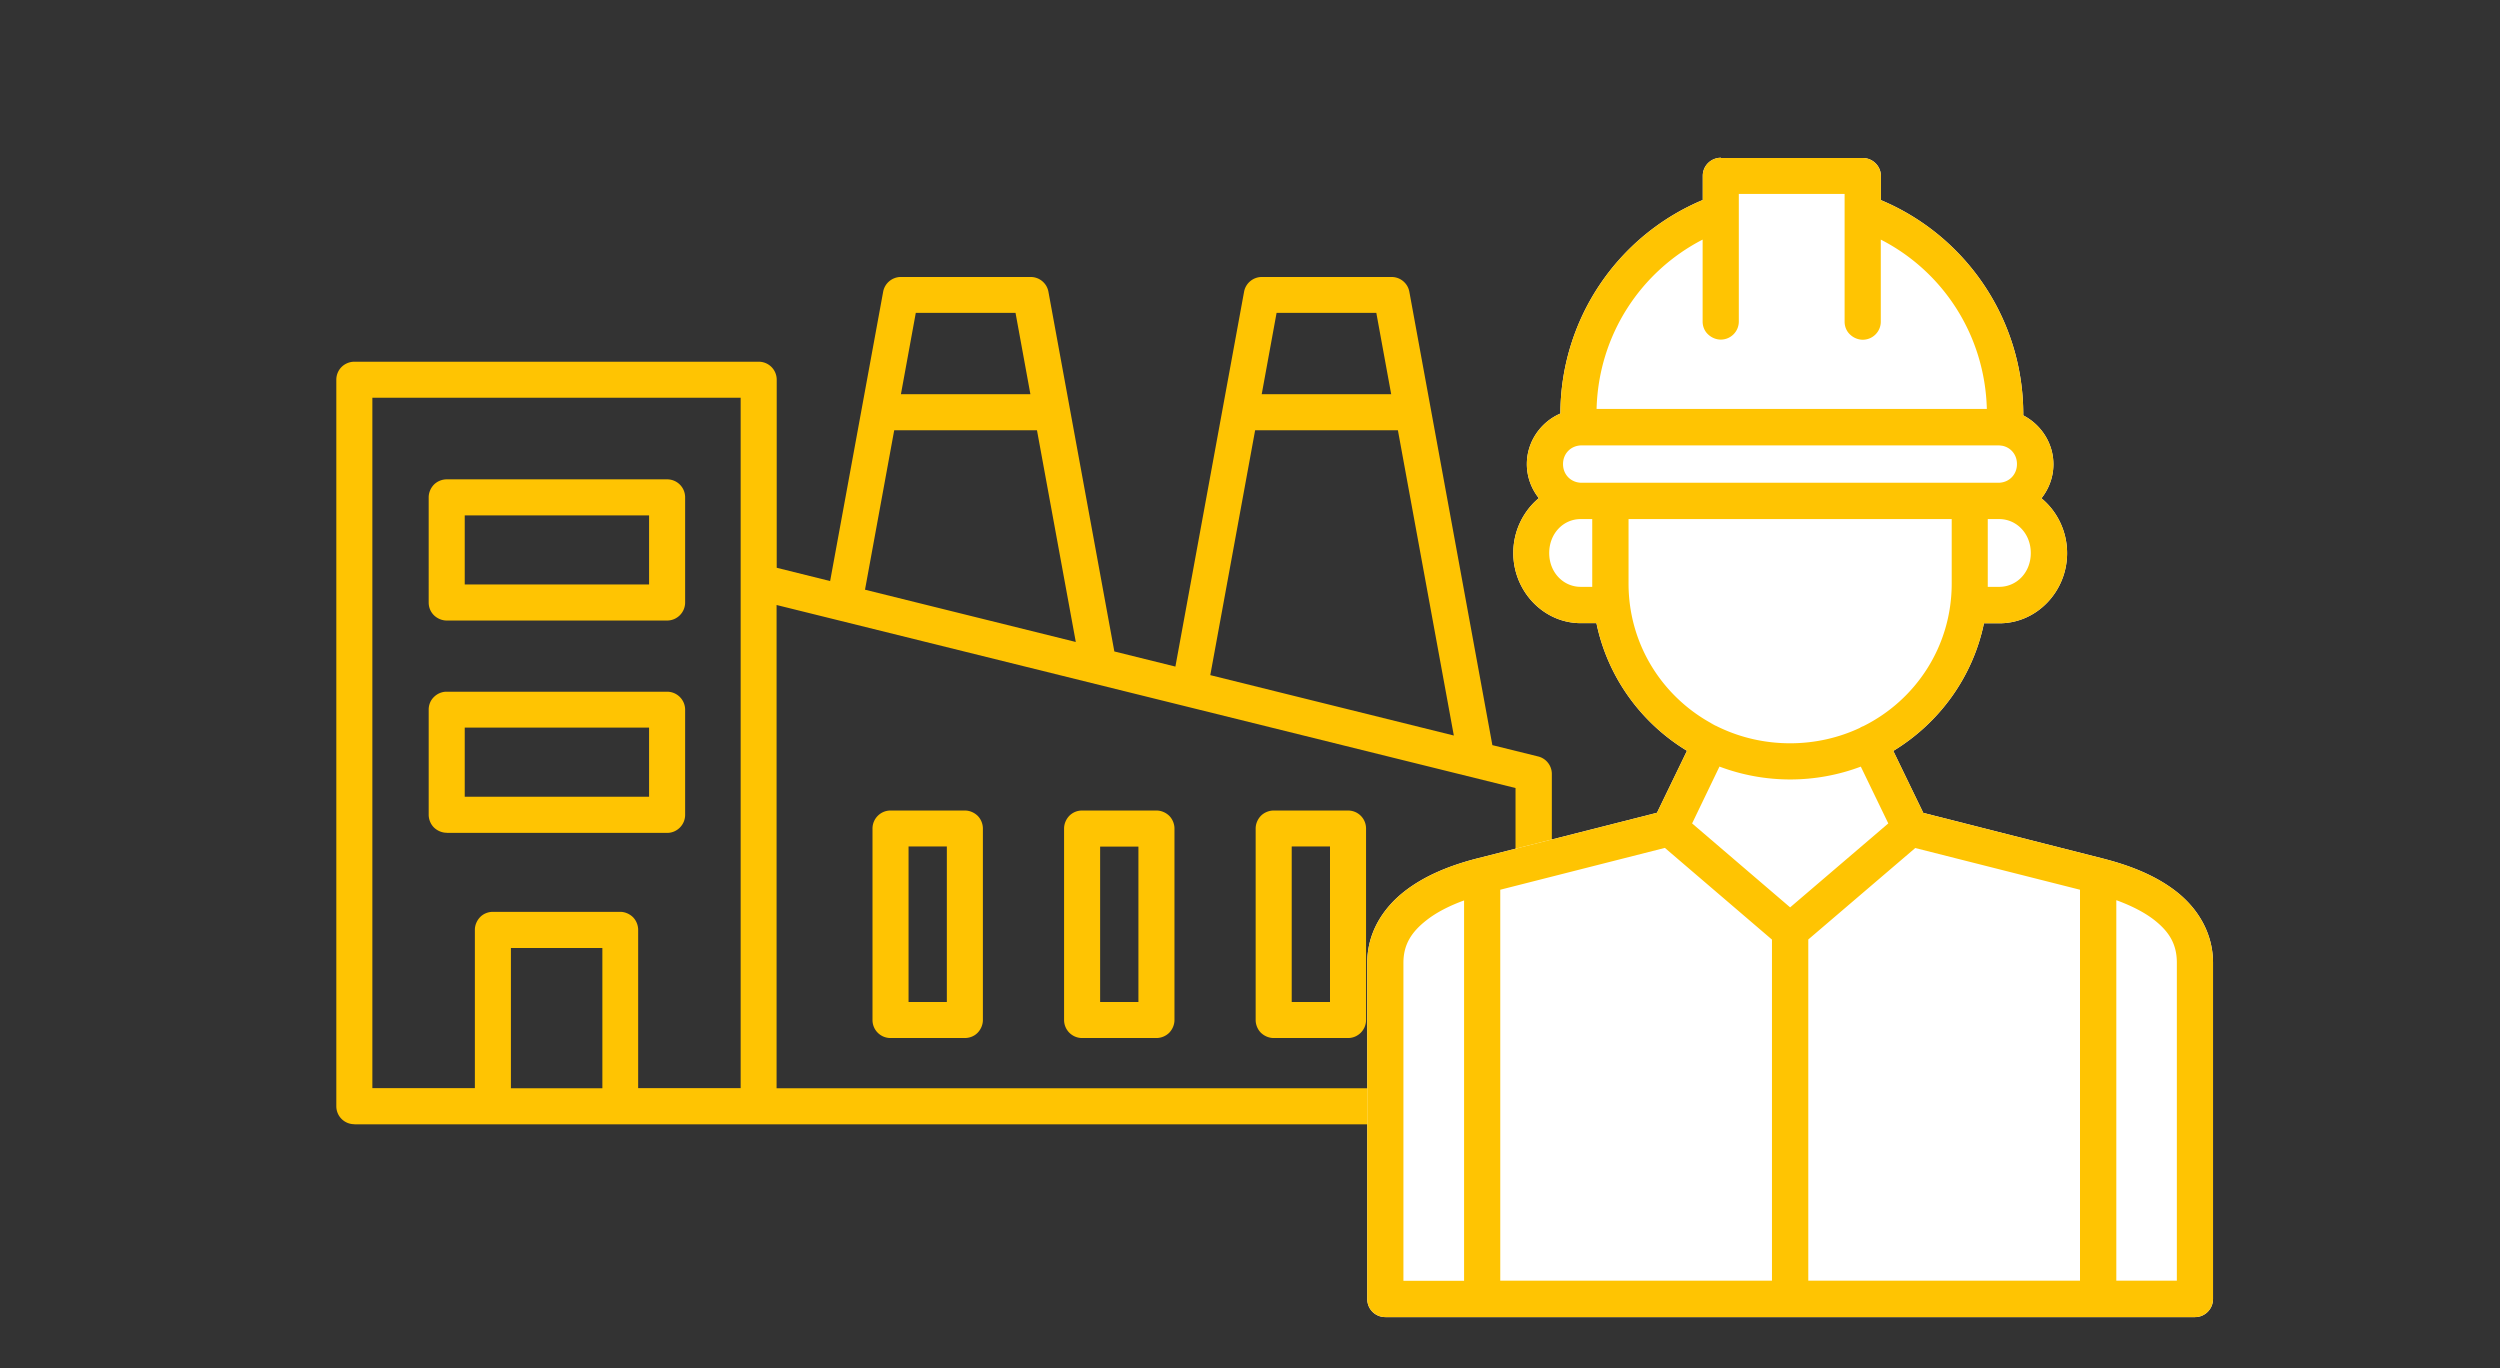
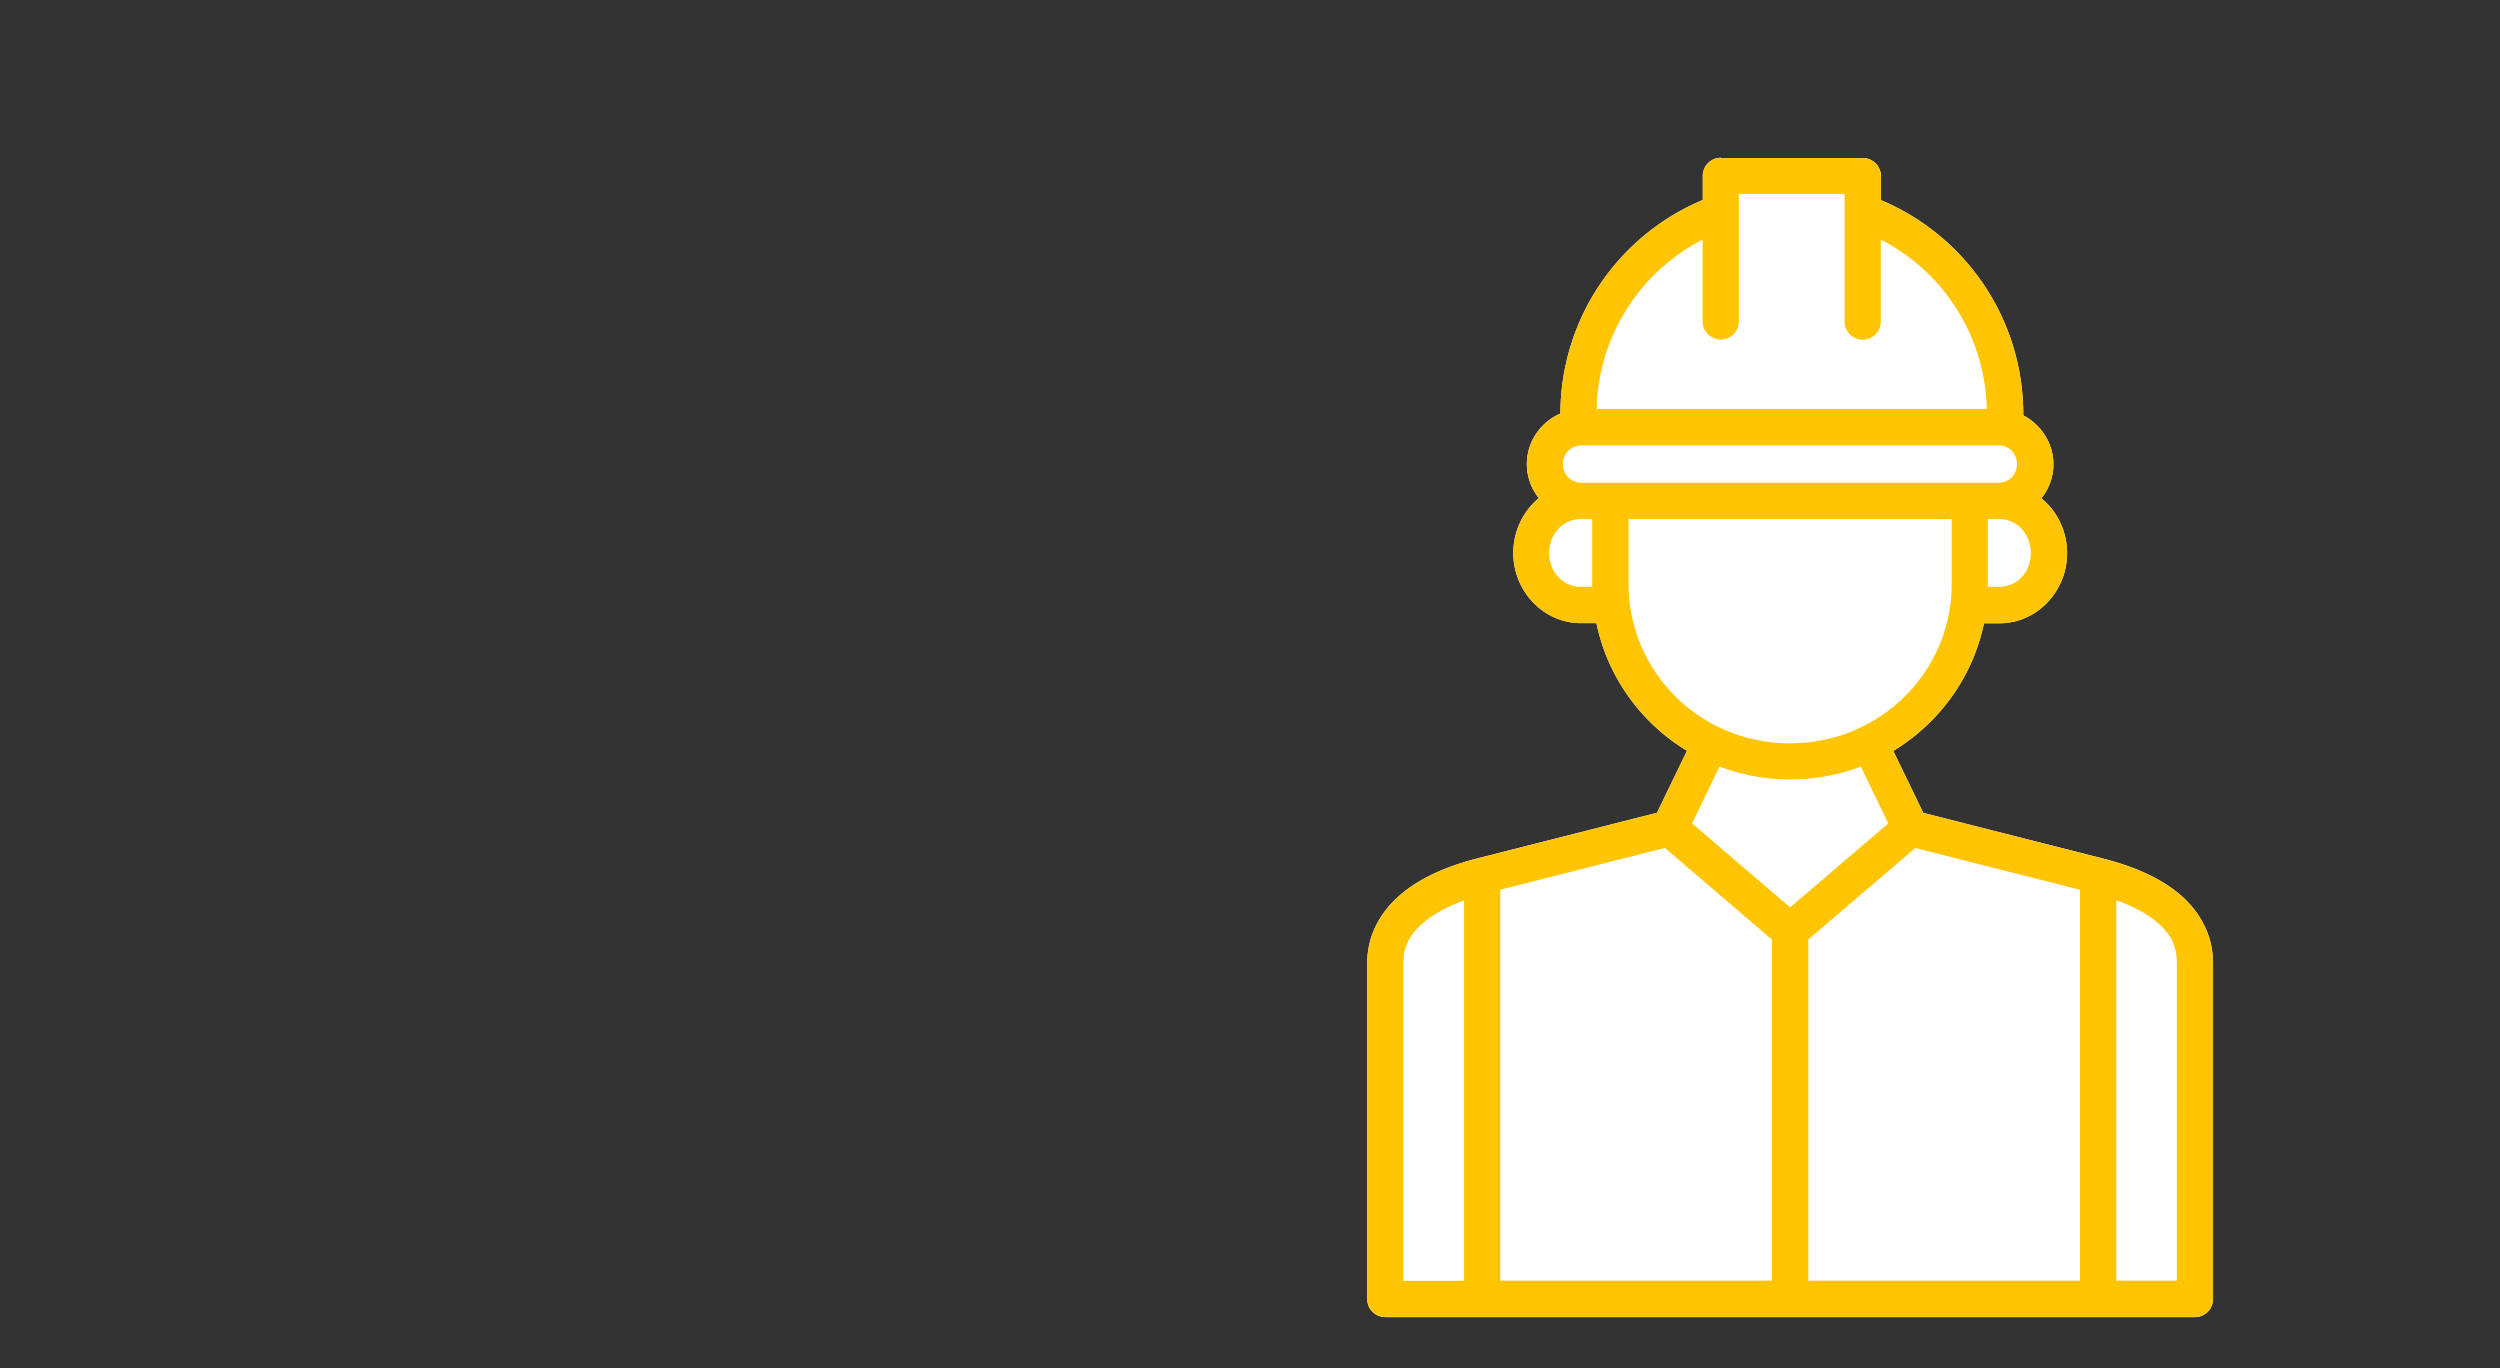
<svg xmlns="http://www.w3.org/2000/svg" id="_レイヤー_1" data-name="レイヤー_1" viewBox="0 0 190 104">
  <rect x="0" y="0" width="190" height="104" fill="#333333" stroke="none" />
  <defs>
    <style>.cls-2{fill:#ffc402}</style>
  </defs>
-   <path class="cls-2" d="M26.93 85.44c-.76 0-1.37-.61-1.37-1.37V28.86c0-.36.14-.71.4-.97.25-.25.61-.4.97-.4h30.73c.76 0 1.37.61 1.37 1.37v14.29l4.06 1.01 4.03-21.99c.12-.65.69-1.12 1.35-1.12h9.86c.66 0 1.23.47 1.35 1.12l5.01 27.34 4.64 1.15 5.22-28.49c.12-.65.69-1.12 1.35-1.12h9.86c.66 0 1.23.47 1.35 1.12l6.31 34.46 3.48.86c.61.15 1.04.7 1.04 1.33v25.26c0 .75-.61 1.37-1.37 1.37H26.93zm32.09-2.73h56.16V59.89L59.02 45.98v36.74zm-20.19 0h6.95V72.05h-6.95v10.66zm8.3-13.41c.36 0 .71.15.97.4.25.25.4.61.4.97V82.7h7.79V30.23H28.3V82.7h7.79V70.67c0-.36.15-.71.4-.97s.61-.4.97-.4h9.68zm44.85-17.99l18.51 4.59-4.25-23.2H95.39l-3.41 18.62zm-26.23-6.49l16.01 3.97-2.95-16.09H67.96l-2.22 12.12zm30.14-14.86h9.84l-1.13-6.18h-7.58l-1.13 6.18zm-27.42 0h9.84l-1.13-6.18H69.6l-1.13 6.18zM96.8 78.89c-.36 0-.71-.15-.97-.4-.25-.25-.4-.61-.4-.97V62.97c0-.36.15-.71.4-.97.25-.25.61-.4.97-.4h5.65c.76 0 1.37.61 1.37 1.37v14.55c0 .75-.61 1.37-1.37 1.37H96.8zm1.37-2.74h2.91V64.33h-2.91v11.82zm-15.93 2.74a1.37 1.37 0 01-1.37-1.37V62.97c0-.36.15-.71.4-.97.26-.26.6-.4.97-.4h5.65c.36 0 .71.15.97.4.25.25.4.61.4.97v14.55c0 .36-.15.71-.4.97-.25.25-.61.4-.97.4h-5.65zm1.36-2.74h2.92V64.34h-2.91v11.81zm-15.92 2.74c-.76 0-1.37-.61-1.37-1.37V62.97c0-.75.61-1.37 1.37-1.37h5.65c.36 0 .71.15.97.4.25.25.4.61.4.97v14.55c0 .36-.15.71-.4.97s-.61.4-.97.4h-5.65zm1.37-2.74h2.91V64.33h-2.91v11.82zm-35.1-12.86c-.36 0-.71-.15-.97-.4-.25-.25-.4-.61-.4-.97v-7.99c0-.36.14-.71.4-.96.24-.24.56-.38.89-.4H50.7c.75 0 1.37.61 1.37 1.37v7.99c0 .75-.61 1.37-1.37 1.37H33.95zm1.37-2.74h14.01V55.3H35.32v5.25zm-1.37-13.39c-.36 0-.71-.15-.97-.4-.26-.26-.4-.6-.4-.97V37.8c0-.36.15-.71.4-.97.25-.25.61-.4.97-.4H50.7c.76 0 1.37.61 1.37 1.37v7.99c0 .75-.61 1.37-1.37 1.37H33.95zm1.37-2.74h14.01v-5.25H35.32v5.25z" />
  <path d="M130.79 11.99c-.76 0-1.38.61-1.38 1.37v1.84a17.627 17.627 0 00-10.82 16.23c-1.49.64-2.55 2.13-2.55 3.84 0 .97.34 1.87.91 2.59-1.19.99-1.94 2.5-1.94 4.17 0 2.89 2.28 5.33 5.14 5.33h1.18c.85 4.11 3.4 7.59 6.88 9.7l-2.28 4.71-13.62 3.46c-2 .51-4 1.28-5.6 2.54-1.6 1.26-2.8 3.11-2.8 5.4v25.55c0 .37.14.72.4.98s.61.4.98.4h61.53c.76 0 1.37-.62 1.37-1.38V73.18c0-2.26-1.15-4.12-2.74-5.38-1.59-1.26-3.58-2.03-5.66-2.56l-13.62-3.46-2.28-4.71c3.49-2.12 6.04-5.6 6.89-9.7h1.17c2.86 0 5.15-2.43 5.15-5.33 0-1.67-.76-3.19-1.95-4.17.56-.71.91-1.61.91-2.58 0-1.61-.94-3.02-2.29-3.72v-.06c0-7.35-4.46-13.64-10.82-16.3v-1.83c0-.75-.62-1.37-1.37-1.37H130.8z" fill="#fff" />
  <path class="cls-2" d="M130.79 11.99c-.76 0-1.38.61-1.38 1.37v1.84a17.627 17.627 0 00-10.82 16.23c-1.49.64-2.55 2.13-2.55 3.84 0 .97.34 1.87.91 2.59-1.19.99-1.94 2.5-1.94 4.17 0 2.89 2.28 5.33 5.14 5.33h1.18c.85 4.11 3.4 7.59 6.88 9.7l-2.28 4.71-13.62 3.46c-2 .51-4 1.28-5.6 2.54-1.6 1.26-2.8 3.11-2.8 5.4v25.55c0 .37.14.72.4.98s.61.4.98.4h61.53c.76 0 1.37-.62 1.37-1.38V73.18c0-2.26-1.15-4.12-2.74-5.38-1.59-1.26-3.58-2.03-5.66-2.56l-13.62-3.46-2.28-4.71c3.49-2.12 6.04-5.6 6.89-9.7h1.17c2.86 0 5.15-2.43 5.15-5.33 0-1.67-.76-3.19-1.95-4.17.56-.71.91-1.61.91-2.58 0-1.61-.94-3.02-2.29-3.72v-.06c0-7.35-4.46-13.64-10.82-16.3v-1.83c0-.75-.62-1.37-1.37-1.37H130.8zm1.37 2.75h8.03v9.71c0 .36.14.72.41.97.26.25.61.4.97.4.76 0 1.37-.62 1.37-1.37v-6.24c4.69 2.4 7.91 7.22 8.06 12.87h-29.66c.15-5.65 3.38-10.46 8.06-12.87v6.23c0 .36.14.72.41.97.26.25.61.4.97.4.76 0 1.37-.62 1.37-1.37v-9.71zm-11.95 19.11h31.66c.08 0 .16.01.24.02s.05.01.08.01c.65.14 1.1.69 1.1 1.39 0 .81-.61 1.42-1.42 1.42h-31.66c-.81 0-1.42-.61-1.42-1.42s.61-1.42 1.42-1.42zm-.07 5.6h.87v5.15h-.88c-1.31 0-2.39-1.09-2.39-2.57s1.07-2.58 2.39-2.58zm3.63 0h24.56v4.9c0 4.76-2.72 8.85-6.72 10.84-.04.01-.08.03-.12.05-.05.02-.1.05-.14.08-1.6.75-3.4 1.17-5.3 1.17s-3.71-.42-5.31-1.17-.09-.06-.14-.08c-.04-.02-.09-.04-.14-.06-3.98-2-6.69-6.08-6.69-10.83v-4.9zm27.31 0h.86c1.31 0 2.4 1.09 2.4 2.58s-1.08 2.57-2.4 2.57h-.87v-5.15zm-9.66 18.81l2.09 4.32-7.46 6.38-7.45-6.38 2.08-4.32a15.242 15.242 0 0010.75 0zm-14.89 6.18l8.14 6.97v25.92h-20.65V67.62l12.51-3.18zm19.03.01l12.52 3.17v29.71h-20.65V71.4l8.13-6.95zm15.27 3.96c1.15.42 2.16.93 2.92 1.53 1.11.88 1.69 1.82 1.69 3.22v24.17h-4.6V68.41zm-49.56.01v28.92h-4.61V73.17c0-1.38.61-2.34 1.75-3.23.76-.6 1.76-1.11 2.87-1.51z" />
</svg>